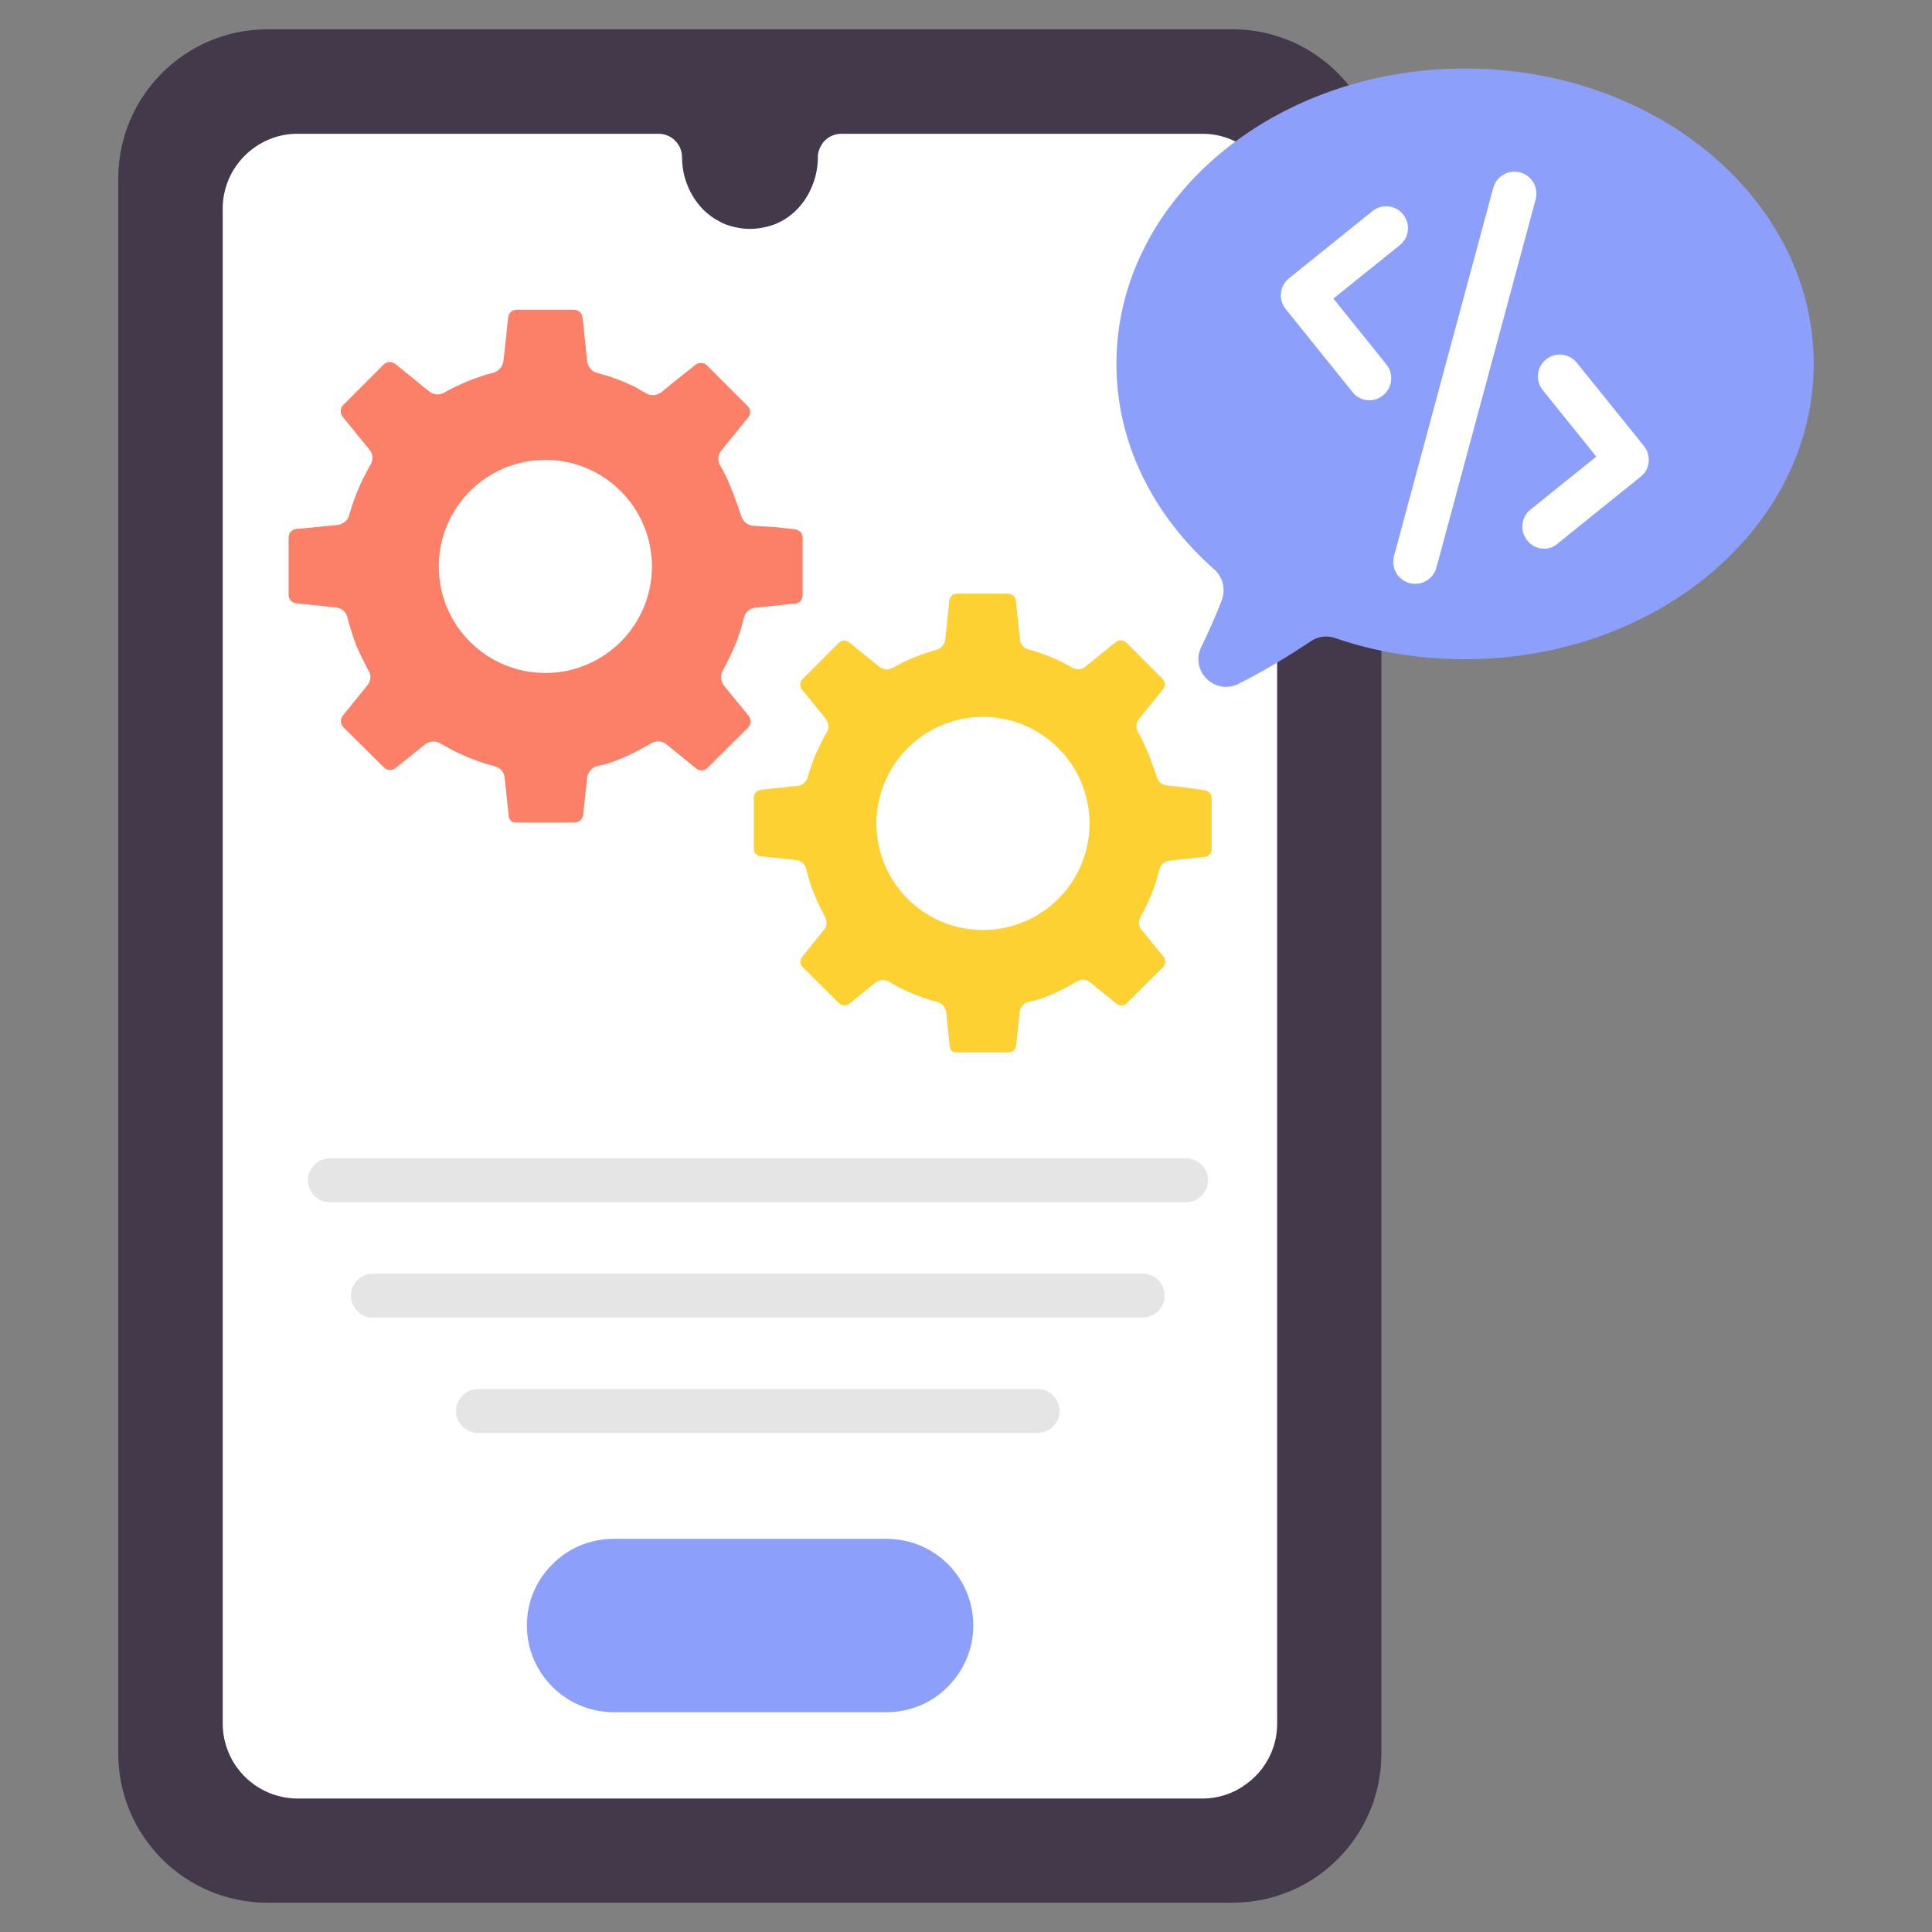
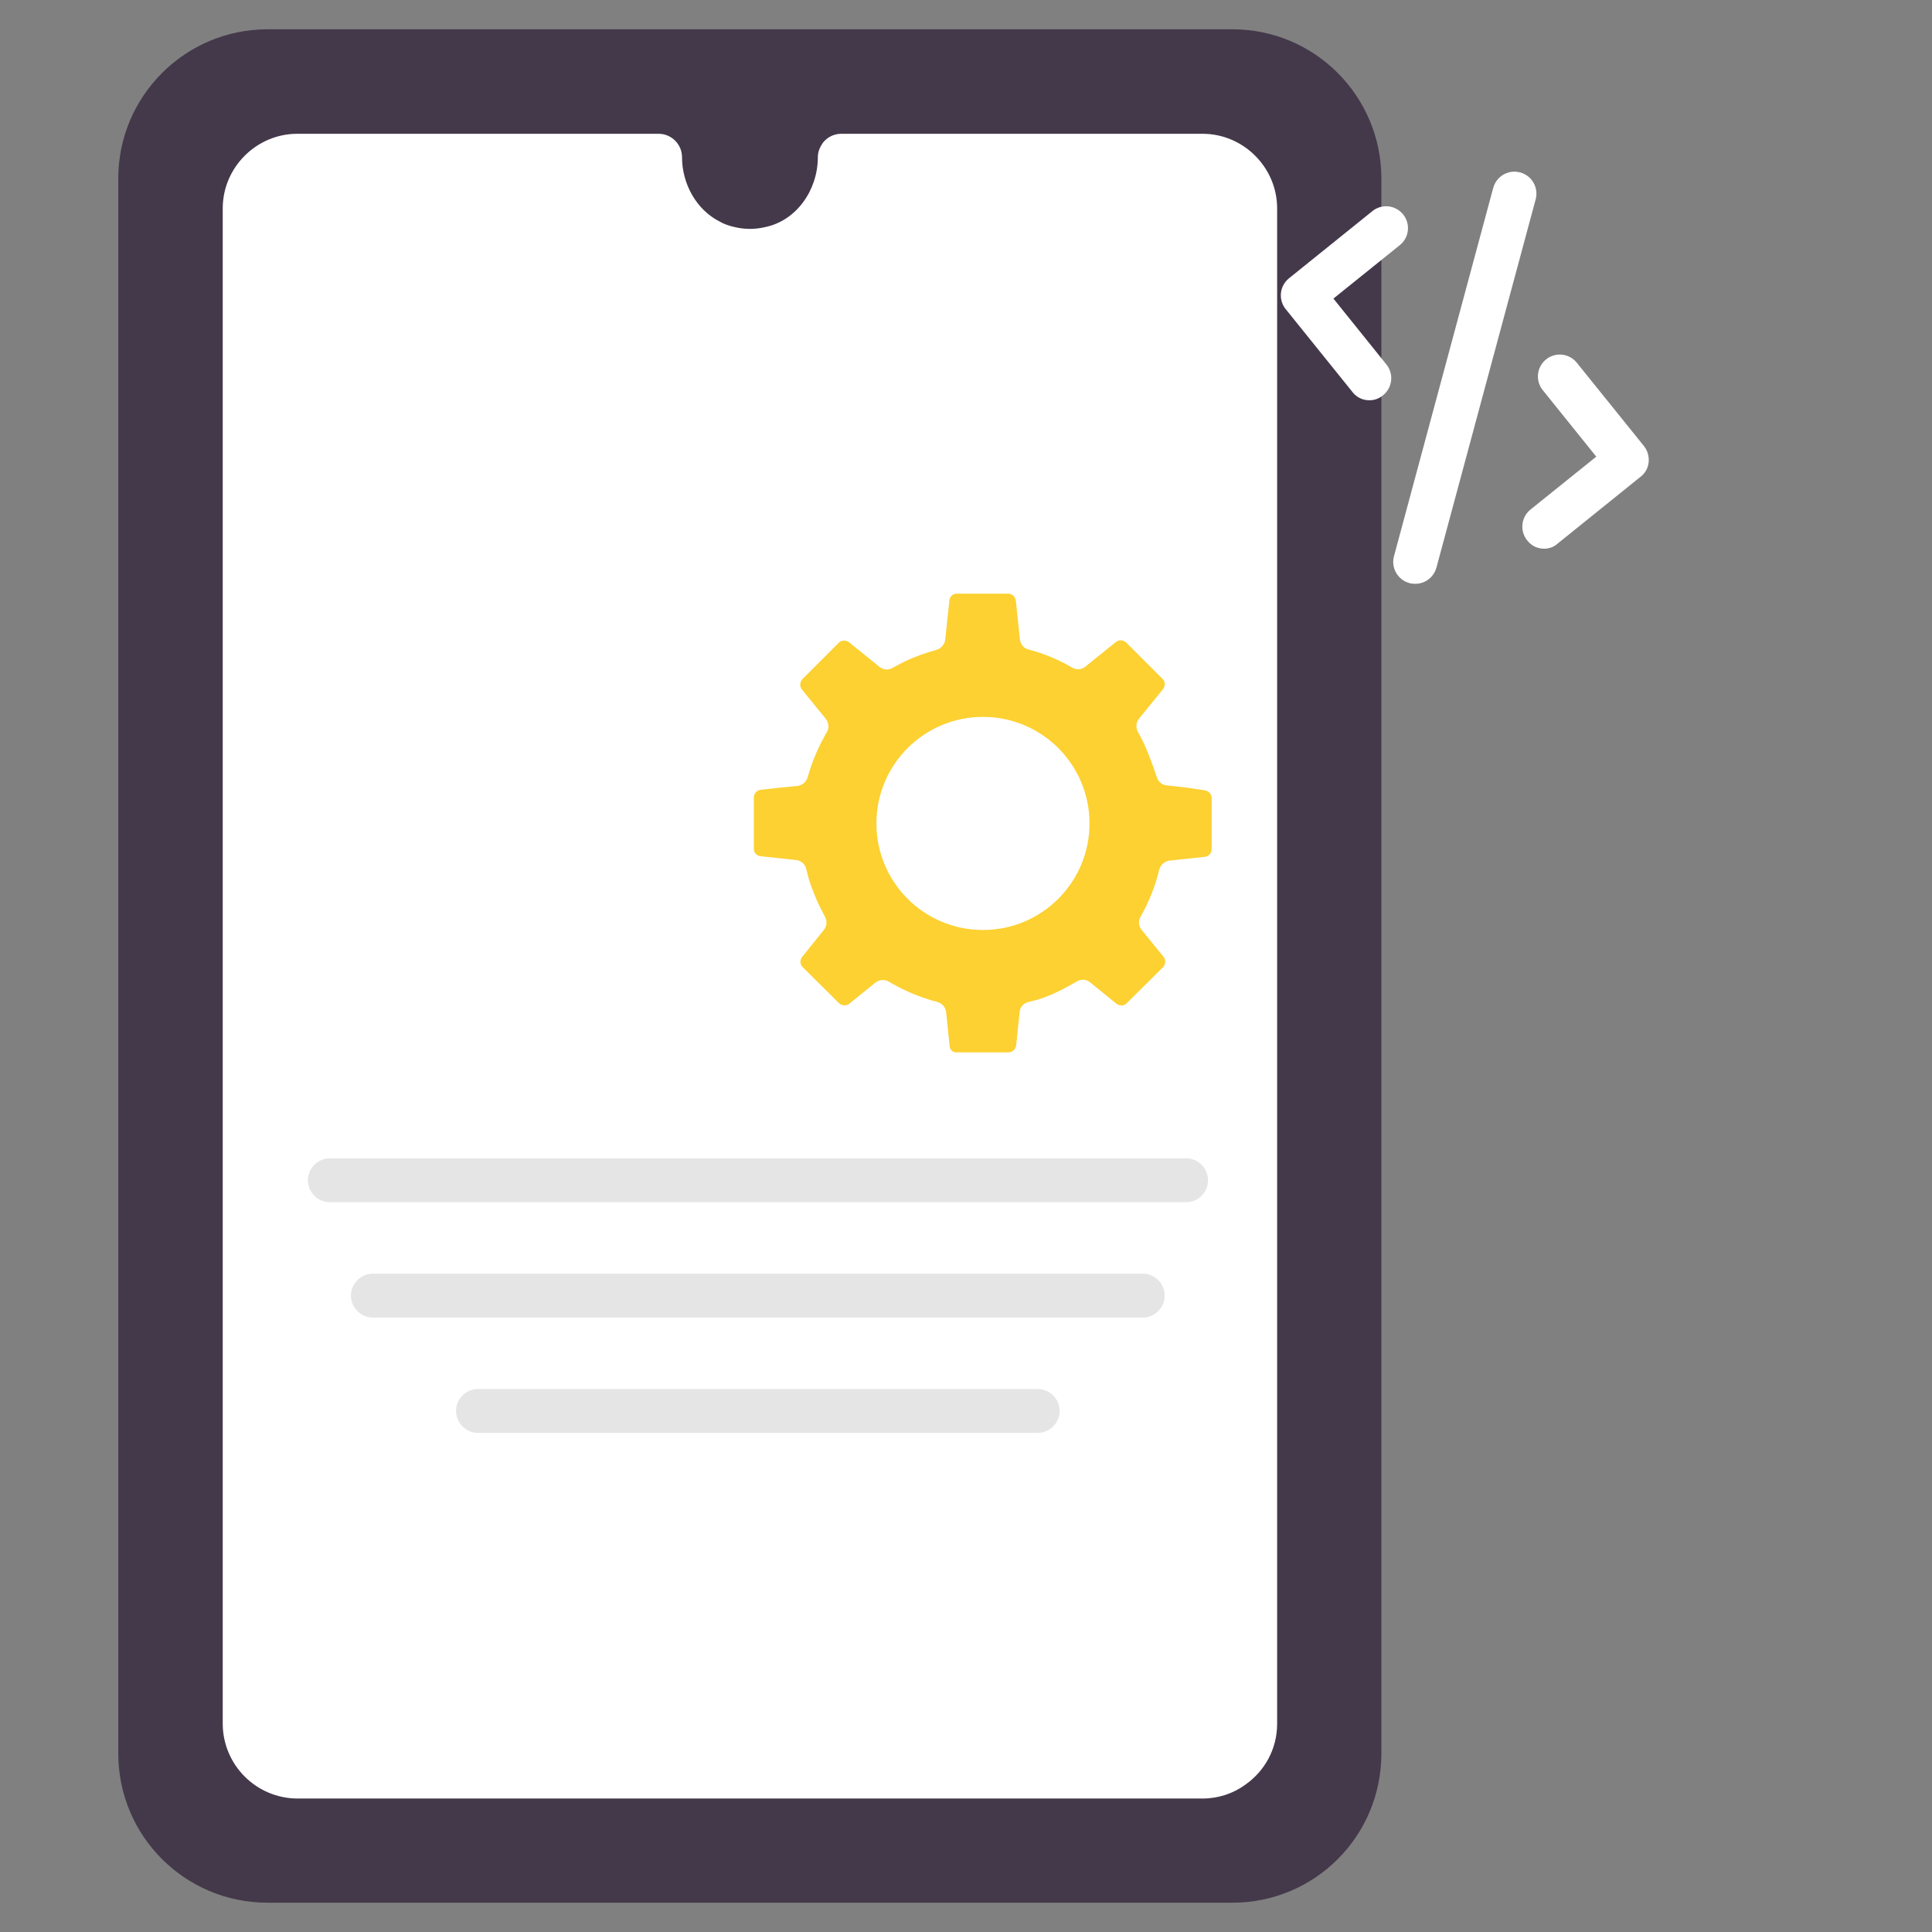
<svg xmlns="http://www.w3.org/2000/svg" width="70" height="70" viewBox="0 0 70 70" fill="none">
  <rect x="0" y="0" width="70" height="70" fill="#808080" stroke="none" />
  <path d="M50.05 6.47V63.53C50.05 66.532 47.632 68.939 44.652 68.939H9.694C6.714 68.939 4.285 66.532 4.285 63.53V6.47C4.285 3.479 6.714 1.061 9.694 1.061H44.652C47.632 1.061 50.05 3.479 50.05 6.47Z" fill="#44394A" />
  <path d="M46.273 7.551V62.459C46.273 63.371 45.817 64.177 45.117 64.665C44.682 64.983 44.142 65.164 43.569 65.164H10.775C10.058 65.161 9.372 64.875 8.866 64.368C8.359 63.862 8.073 63.175 8.07 62.459V7.551C8.07 6.067 9.29 4.847 10.775 4.847H23.863C24.329 4.847 24.711 5.229 24.711 5.695C24.711 6.661 25.231 7.594 26.058 8.018C26.238 8.124 26.429 8.188 26.631 8.23C26.987 8.314 27.357 8.314 27.713 8.23C28.869 7.997 29.632 6.873 29.632 5.695C29.632 5.526 29.686 5.367 29.781 5.229V5.218C29.859 5.104 29.963 5.01 30.085 4.946C30.207 4.881 30.343 4.847 30.481 4.847H43.569C45.054 4.847 46.273 6.067 46.273 7.551Z" fill="white" />
-   <path d="M29.081 19.483V21.562C29.081 21.721 28.965 21.859 28.806 21.87L27.363 22.018C27.162 22.039 26.992 22.188 26.95 22.389C26.928 22.464 26.918 22.527 26.907 22.559C26.801 22.973 26.653 23.365 26.472 23.736C26.409 23.874 26.334 24.012 26.271 24.139C26.239 24.192 26.218 24.245 26.186 24.299C26.09 24.468 26.112 24.68 26.228 24.839L27.13 25.942C27.225 26.07 27.215 26.25 27.109 26.356L25.634 27.82C25.582 27.876 25.509 27.91 25.432 27.914C25.355 27.918 25.279 27.892 25.221 27.841L24.659 27.385L24.149 26.971C24.073 26.908 23.979 26.87 23.881 26.863C23.782 26.855 23.683 26.878 23.598 26.929C23.195 27.162 22.431 27.576 21.827 27.714C21.784 27.724 21.721 27.735 21.636 27.756C21.434 27.809 21.297 27.979 21.275 28.17L21.127 29.527C21.117 29.602 21.08 29.671 21.024 29.722C20.968 29.772 20.895 29.801 20.819 29.803H18.687C18.549 29.803 18.444 29.708 18.433 29.57L18.284 28.18C18.276 28.082 18.237 27.989 18.172 27.914C18.107 27.84 18.02 27.788 17.924 27.767C17.924 27.767 17.913 27.767 17.903 27.756C17.786 27.724 17.669 27.692 17.563 27.661C17.004 27.481 16.467 27.239 15.962 26.939C15.876 26.887 15.776 26.862 15.676 26.868C15.575 26.873 15.479 26.909 15.399 26.971L14.328 27.83C14.201 27.926 14.021 27.915 13.915 27.809L12.44 26.345C12.386 26.291 12.354 26.219 12.351 26.143C12.347 26.066 12.371 25.991 12.419 25.932L13.31 24.829C13.437 24.68 13.459 24.458 13.353 24.299L13.268 24.139L13.077 23.758C12.95 23.503 12.844 23.238 12.759 22.962L12.631 22.549C12.621 22.506 12.61 22.442 12.589 22.379C12.568 22.281 12.517 22.193 12.442 22.126C12.368 22.059 12.275 22.018 12.175 22.008L10.733 21.859C10.656 21.852 10.585 21.817 10.534 21.76C10.483 21.703 10.456 21.628 10.457 21.552V19.473C10.457 19.314 10.574 19.186 10.733 19.165L11.507 19.091L12.239 19.017C12.336 19.005 12.428 18.964 12.501 18.9C12.575 18.836 12.628 18.751 12.653 18.656C12.833 18.009 13.098 17.404 13.427 16.832C13.533 16.662 13.512 16.439 13.384 16.291L12.409 15.092C12.363 15.032 12.34 14.957 12.344 14.882C12.348 14.806 12.378 14.734 12.43 14.679L13.904 13.204C14.01 13.098 14.19 13.088 14.318 13.183L15.548 14.18C15.707 14.308 15.93 14.329 16.099 14.223C16.216 14.159 16.322 14.095 16.439 14.042C16.513 14.011 16.587 13.968 16.662 13.936C17.054 13.756 17.457 13.608 17.881 13.502C18.072 13.448 18.21 13.279 18.242 13.077L18.412 11.497C18.422 11.348 18.56 11.221 18.719 11.221H20.798C20.874 11.223 20.946 11.252 21.003 11.302C21.059 11.353 21.096 11.422 21.106 11.497L21.275 13.088C21.297 13.289 21.434 13.459 21.636 13.512C22.109 13.631 22.568 13.802 23.004 14.021C23.078 14.064 23.259 14.159 23.418 14.255C23.587 14.35 23.799 14.329 23.959 14.212C24.383 13.862 25.2 13.215 25.2 13.215C25.327 13.12 25.507 13.13 25.613 13.236L27.087 14.711C27.204 14.827 27.215 14.997 27.109 15.124L26.133 16.323C26.069 16.401 26.031 16.497 26.025 16.599C26.02 16.7 26.046 16.8 26.101 16.885C26.133 16.938 26.165 16.98 26.175 17.012C26.43 17.447 26.716 18.274 26.865 18.72C26.928 18.9 27.087 19.027 27.268 19.049L28.021 19.091L28.795 19.176C28.965 19.197 29.081 19.324 29.081 19.483Z" fill="#FC8068" />
  <path d="M43.901 28.912V30.768C43.901 30.906 43.794 31.033 43.657 31.044L42.373 31.181C42.193 31.203 42.044 31.341 42.002 31.51C41.981 31.574 41.97 31.627 41.96 31.669C41.864 32.041 41.737 32.38 41.578 32.719C41.525 32.847 41.461 32.963 41.398 33.08C41.376 33.133 41.344 33.175 41.323 33.218C41.238 33.377 41.249 33.557 41.366 33.695L42.161 34.671C42.246 34.777 42.235 34.936 42.14 35.042L40.825 36.347C40.729 36.453 40.57 36.453 40.453 36.368L39.955 35.965L39.499 35.594C39.431 35.537 39.348 35.504 39.26 35.498C39.173 35.492 39.085 35.515 39.011 35.562C38.651 35.774 37.972 36.145 37.431 36.262C37.399 36.272 37.335 36.283 37.261 36.304C37.081 36.347 36.953 36.495 36.943 36.675L36.816 37.885C36.794 38.022 36.678 38.129 36.54 38.129H34.641C34.525 38.129 34.429 38.044 34.408 37.916L34.281 36.675C34.272 36.589 34.236 36.507 34.179 36.441C34.123 36.374 34.047 36.327 33.963 36.304C33.963 36.304 33.952 36.304 33.941 36.294C33.835 36.272 33.729 36.241 33.634 36.209C33.135 36.05 32.658 35.838 32.213 35.572C32.136 35.525 32.048 35.503 31.958 35.509C31.869 35.514 31.784 35.548 31.714 35.604L30.77 36.368C30.664 36.453 30.505 36.442 30.399 36.347L29.084 35.042C28.978 34.936 28.978 34.777 29.063 34.671L29.848 33.695C29.964 33.557 29.975 33.366 29.89 33.218L29.816 33.069C29.763 32.963 29.699 32.847 29.646 32.73C29.54 32.497 29.445 32.263 29.36 32.019C29.317 31.892 29.285 31.776 29.253 31.648C29.243 31.616 29.232 31.553 29.211 31.489C29.193 31.402 29.147 31.323 29.08 31.263C29.013 31.204 28.929 31.168 28.84 31.16L27.557 31.022C27.488 31.016 27.425 30.984 27.38 30.933C27.334 30.882 27.311 30.815 27.313 30.747V28.891C27.313 28.753 27.419 28.636 27.557 28.615L28.246 28.541L28.893 28.477C29.073 28.456 29.211 28.328 29.264 28.159C29.423 27.586 29.657 27.045 29.953 26.536C30.049 26.388 30.028 26.186 29.922 26.048L29.052 24.977C28.967 24.871 28.978 24.712 29.073 24.606L30.388 23.291C30.484 23.195 30.643 23.184 30.76 23.269L31.863 24.16C32.001 24.277 32.202 24.288 32.35 24.192C32.457 24.139 32.552 24.086 32.648 24.033L32.838 23.938C33.188 23.779 33.549 23.651 33.931 23.545C34.016 23.52 34.091 23.471 34.148 23.403C34.205 23.335 34.24 23.251 34.249 23.163L34.398 21.753C34.408 21.615 34.525 21.509 34.673 21.509H36.529C36.667 21.509 36.784 21.615 36.805 21.753L36.953 23.163C36.975 23.344 37.091 23.492 37.272 23.535C37.643 23.63 38.014 23.768 38.353 23.927L38.481 23.991C38.555 24.022 38.714 24.118 38.852 24.192C39.011 24.277 39.191 24.266 39.329 24.15L40.432 23.259C40.538 23.174 40.697 23.184 40.803 23.28L42.119 24.595C42.225 24.701 42.225 24.85 42.14 24.966L41.27 26.038C41.154 26.175 41.143 26.377 41.238 26.536C41.26 26.578 41.291 26.621 41.302 26.653C41.525 27.045 41.79 27.777 41.917 28.169C41.97 28.328 42.108 28.445 42.278 28.456L42.946 28.53L43.657 28.636C43.794 28.657 43.901 28.774 43.901 28.912Z" fill="#FCD131" />
  <path d="M19.759 24.383C21.891 24.383 23.62 22.655 23.62 20.523C23.62 18.391 21.891 16.662 19.759 16.662C17.627 16.662 15.898 18.391 15.898 20.523C15.898 22.655 17.627 24.383 19.759 24.383Z" fill="white" />
  <path d="M35.614 33.695C37.747 33.695 39.475 31.967 39.475 29.835C39.475 27.703 37.747 25.974 35.614 25.974C33.482 25.974 31.754 27.703 31.754 29.835C31.754 31.967 33.482 33.695 35.614 33.695Z" fill="white" />
  <path d="M42.974 43.559H11.952C11.517 43.559 11.156 43.199 11.156 42.764C11.156 42.329 11.517 41.968 11.952 41.968H42.974C43.409 41.968 43.77 42.329 43.77 42.764C43.77 43.199 43.409 43.559 42.974 43.559ZM41.405 47.738H13.511C13.076 47.738 12.715 47.377 12.715 46.943C12.715 46.508 13.076 46.147 13.511 46.147H41.405C41.84 46.147 42.2 46.508 42.2 46.943C42.2 47.377 41.84 47.738 41.405 47.738ZM37.597 51.917H17.318C16.884 51.917 16.523 51.556 16.523 51.121C16.523 50.686 16.884 50.326 17.318 50.326H37.597C38.032 50.326 38.393 50.686 38.393 51.121C38.393 51.556 38.032 51.917 37.597 51.917Z" fill="#E5E5E5" />
-   <path d="M35.264 58.895C35.264 59.754 34.914 60.539 34.341 61.112C33.779 61.685 32.994 62.035 32.125 62.035H22.229C20.5 62.035 19.09 60.624 19.09 58.895C19.09 58.026 19.44 57.241 20.013 56.679C20.575 56.106 21.36 55.756 22.229 55.756H32.125C33.864 55.756 35.264 57.156 35.264 58.895ZM65.714 13.183C65.714 19.091 60.05 23.885 53.082 23.885C51.417 23.885 49.837 23.62 48.384 23.121C48.239 23.069 48.084 23.052 47.931 23.07C47.778 23.089 47.632 23.142 47.504 23.227C46.74 23.736 45.849 24.288 44.873 24.776C44.014 25.21 43.102 24.298 43.526 23.439C43.781 22.909 44.046 22.336 44.269 21.742C44.341 21.548 44.352 21.336 44.301 21.135C44.25 20.934 44.139 20.754 43.982 20.618C41.797 18.688 40.45 16.068 40.45 13.183C40.45 7.265 46.103 2.482 53.082 2.482C60.05 2.482 65.714 7.265 65.714 13.183Z" fill="#8C9FFA" />
  <path d="M55.863 19.876C55.759 19.866 55.658 19.834 55.567 19.783C55.475 19.732 55.396 19.662 55.333 19.579C55.201 19.415 55.139 19.206 55.161 18.998C55.182 18.789 55.286 18.597 55.449 18.465L57.836 16.545L55.916 14.159C55.846 14.079 55.793 13.985 55.76 13.884C55.727 13.783 55.715 13.676 55.724 13.57C55.733 13.464 55.764 13.361 55.814 13.267C55.864 13.173 55.932 13.09 56.015 13.023C56.097 12.956 56.193 12.906 56.295 12.877C56.397 12.848 56.504 12.839 56.61 12.852C56.716 12.865 56.818 12.899 56.91 12.953C57.002 13.006 57.082 13.077 57.146 13.162L59.565 16.163C59.692 16.323 59.755 16.535 59.734 16.747C59.713 16.959 59.607 17.15 59.437 17.277L56.436 19.695C56.359 19.765 56.268 19.817 56.169 19.848C56.07 19.879 55.966 19.888 55.863 19.876ZM49.531 14.498C49.427 14.488 49.326 14.457 49.235 14.405C49.144 14.354 49.064 14.285 49.001 14.201L46.583 11.2C46.451 11.037 46.389 10.828 46.411 10.619C46.432 10.41 46.536 10.219 46.699 10.086L49.701 7.668C49.781 7.598 49.875 7.545 49.976 7.512C50.077 7.479 50.184 7.467 50.29 7.476C50.396 7.485 50.499 7.516 50.593 7.566C50.687 7.616 50.77 7.684 50.837 7.767C50.904 7.849 50.953 7.945 50.983 8.047C51.012 8.149 51.021 8.256 51.008 8.362C50.995 8.468 50.961 8.57 50.907 8.662C50.854 8.754 50.783 8.834 50.698 8.898L48.312 10.818L50.231 13.204C50.507 13.544 50.454 14.042 50.114 14.318C49.945 14.466 49.733 14.52 49.531 14.498ZM51.196 21.148C51.154 21.148 51.111 21.138 51.069 21.127C50.968 21.1 50.873 21.053 50.79 20.99C50.707 20.926 50.638 20.846 50.586 20.756C50.533 20.665 50.5 20.565 50.486 20.461C50.472 20.358 50.48 20.252 50.507 20.151L54.102 6.809C54.157 6.605 54.291 6.431 54.474 6.326C54.657 6.22 54.874 6.192 55.078 6.247C55.282 6.302 55.456 6.435 55.561 6.618C55.667 6.801 55.695 7.019 55.64 7.223L52.045 20.565C51.939 20.947 51.578 21.191 51.196 21.148Z" fill="white" />
</svg>